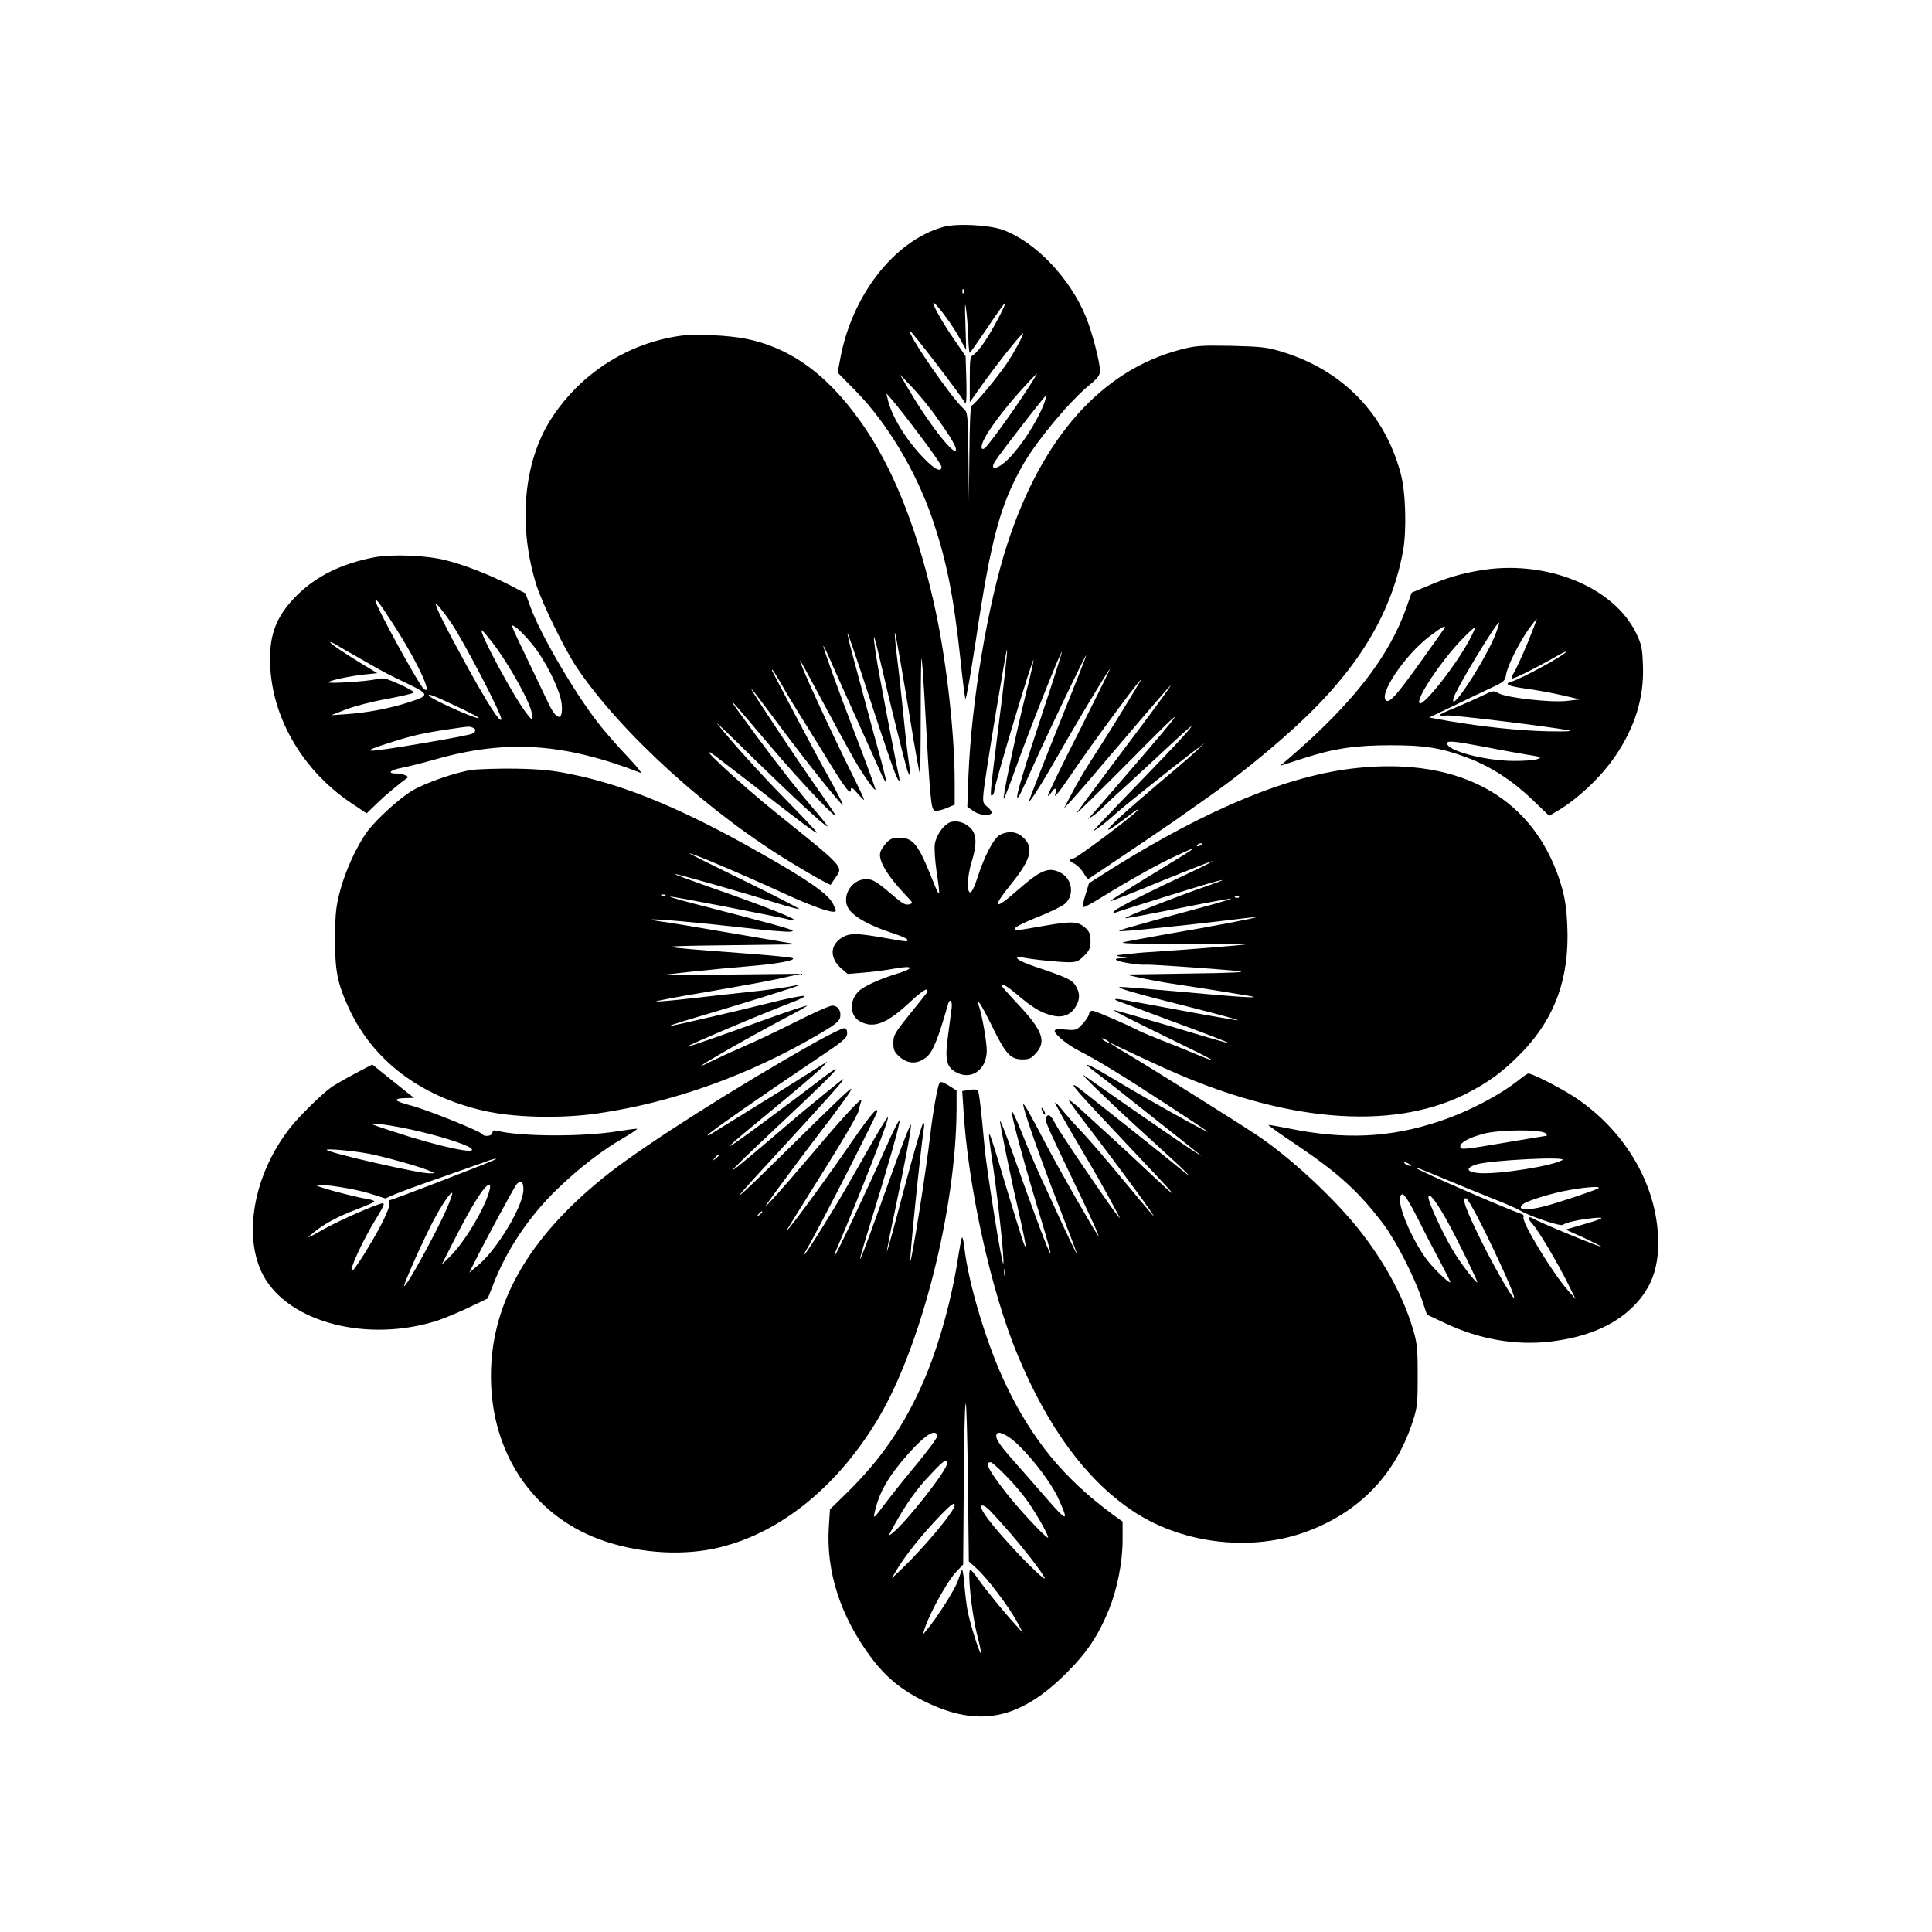
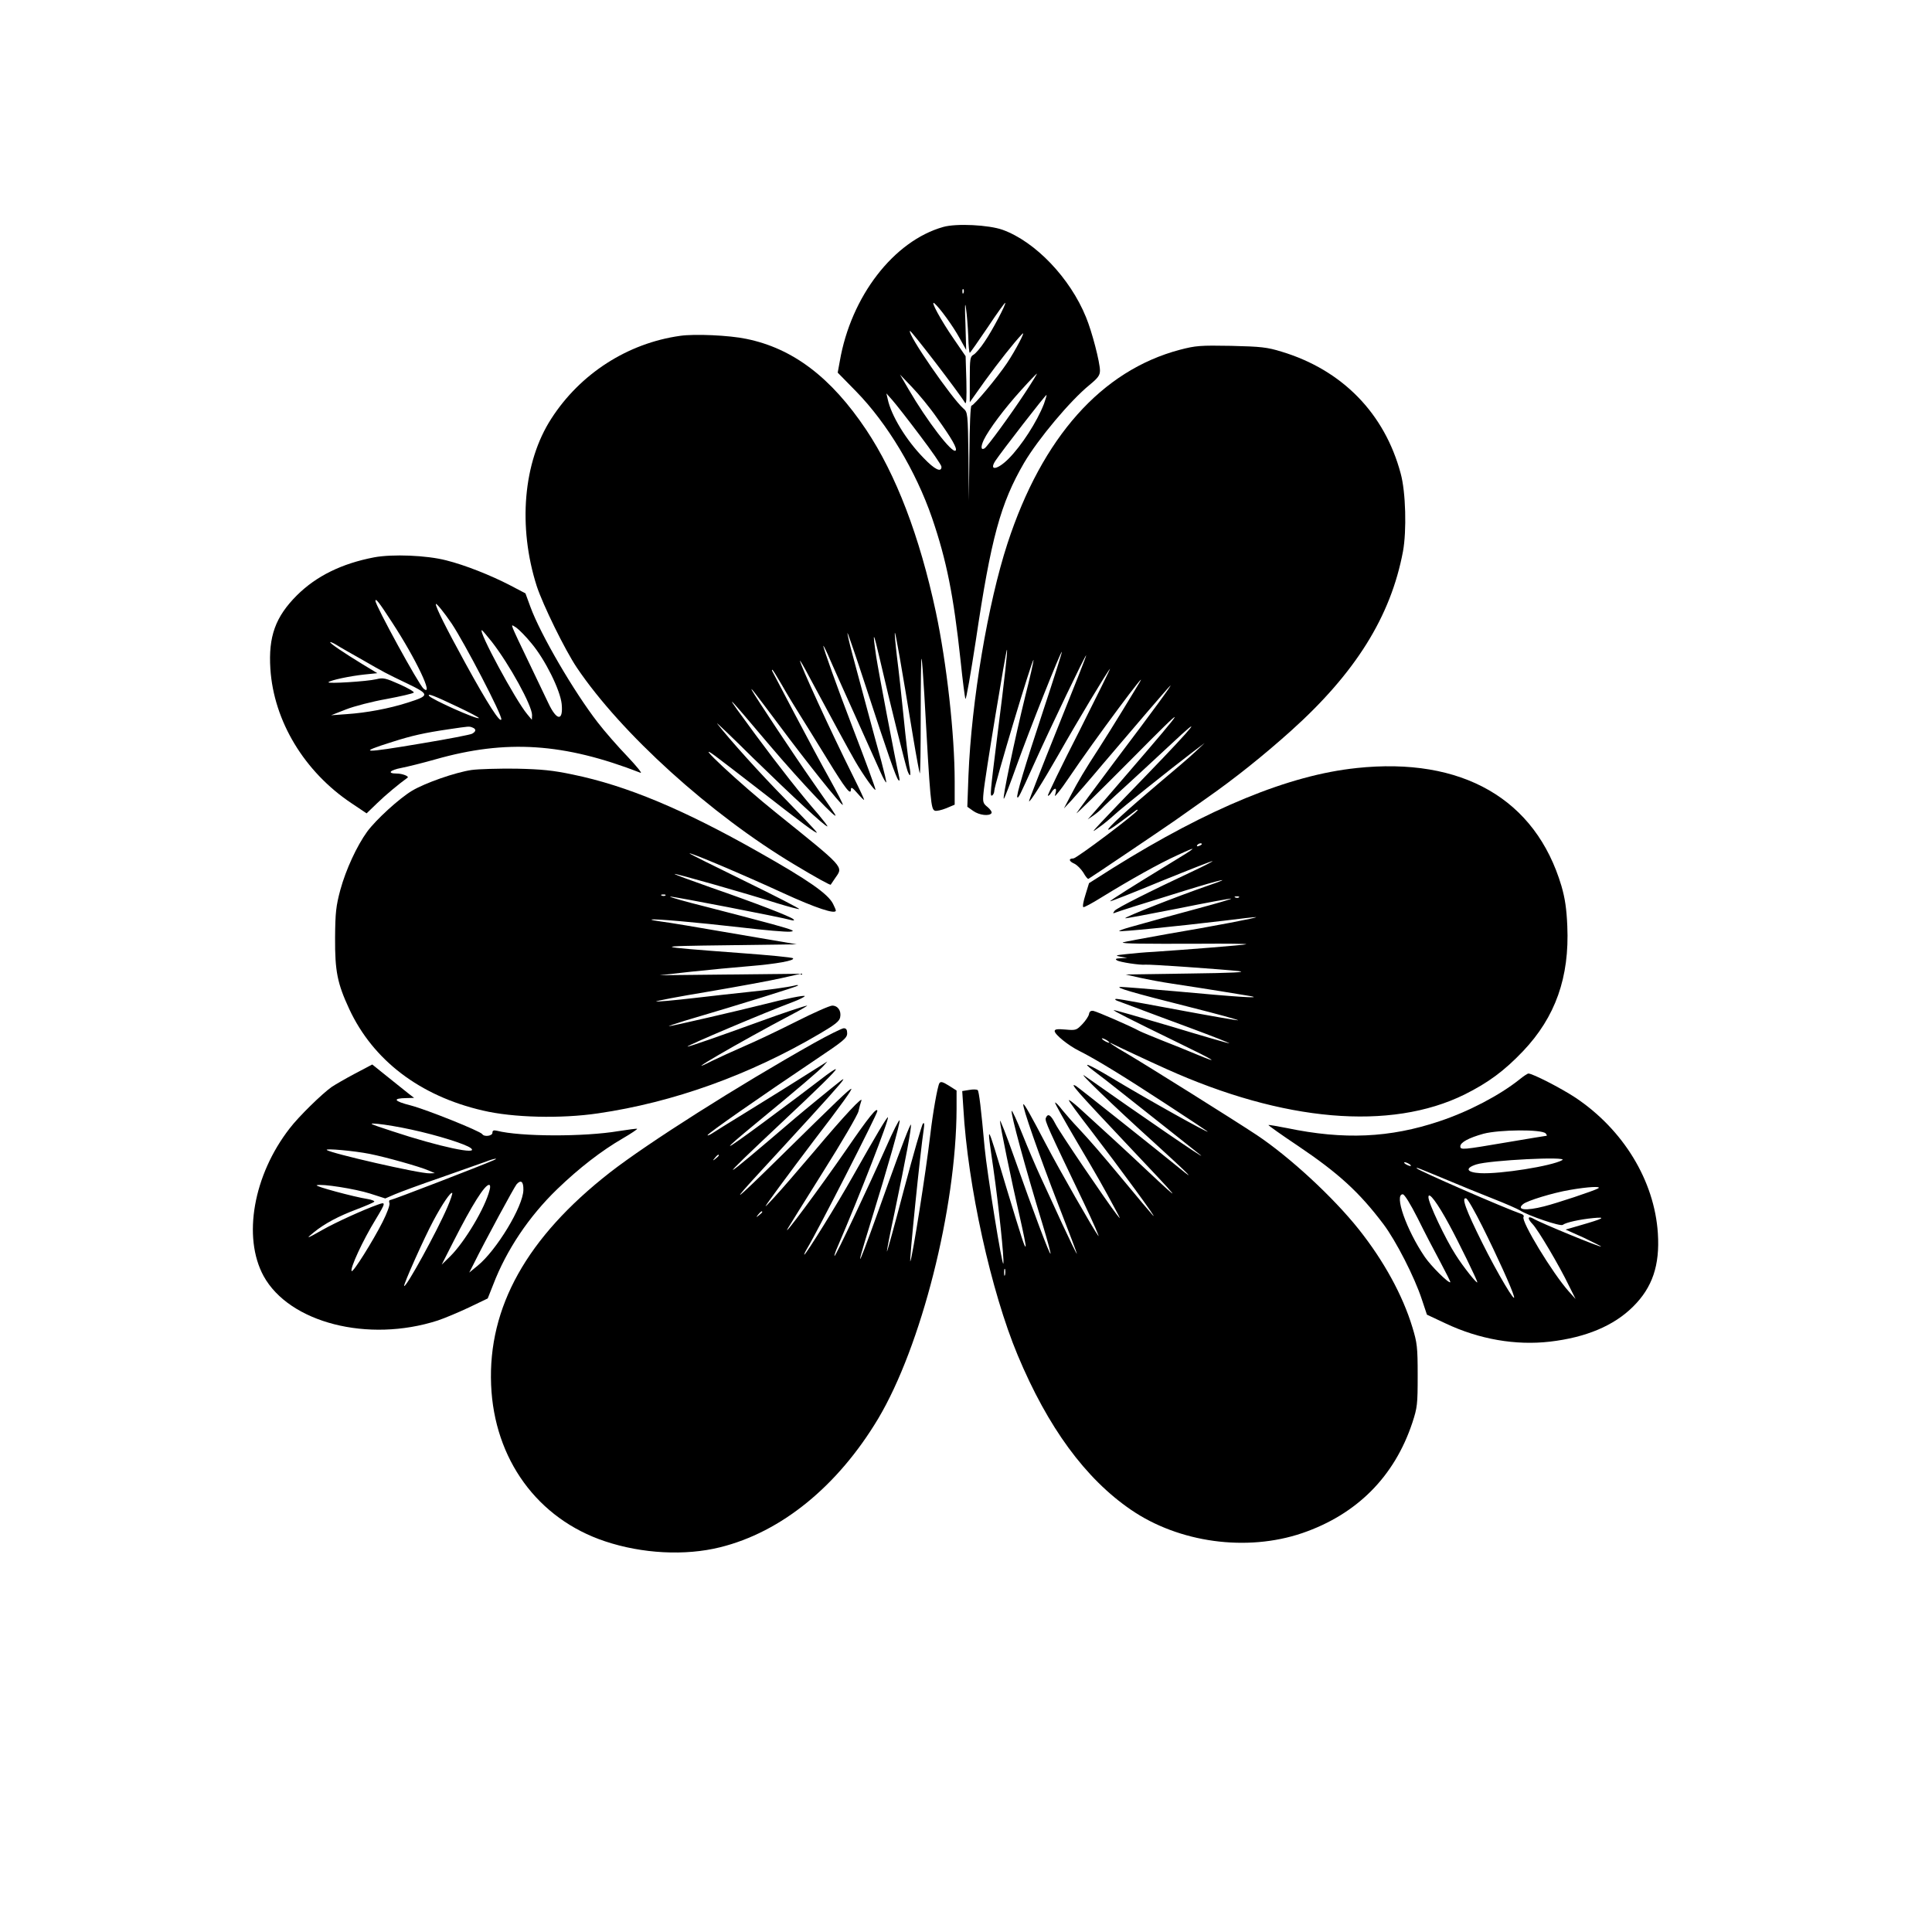
<svg xmlns="http://www.w3.org/2000/svg" version="1.0" width="1024pt" height="1024pt" viewBox="0 0 1024 1024" preserveAspectRatio="xMidYMid meet">
  <g transform="translate(0,1024) scale(0.1,-0.1)" fill="#000000" stroke="none">
    <path d="M4999 9037 c-262 -74 -489 -368 -548 -712 l-11 -60 98 -100 c165 -169 316 -421 402 -670 77 -225 114 -410 151 -754 11 -107 23 -199 26 -205 4 -6 28 134 55 309 81 545 131 727 256 942 75 127 244 329 347 413 45 37 55 51 55 76 0 43 -42 206 -74 283 -84 207 -268 400 -442 463 -73 26 -245 35 -315 15z m108 -349 c-3 -8 -6 -5 -6 6 -1 11 2 17 5 13 3 -3 4 -12 1 -19z m25 -230 c1 -49 5 -88 8 -88 3 1 45 61 95 135 49 74 91 132 93 130 6 -5 -69 -148 -110 -207 -21 -32 -47 -62 -58 -68 -18 -10 -20 -21 -20 -131 l0 -121 81 114 c72 99 153 202 197 248 22 23 -36 -88 -81 -155 -51 -76 -175 -225 -188 -225 -5 0 -10 -101 -11 -252 l-3 -253 -2 235 c-3 231 -4 235 -27 255 -62 54 -298 396 -283 411 5 5 261 -329 292 -381 7 -11 9 24 7 115 l-4 132 -63 92 c-68 98 -128 209 -102 188 28 -24 98 -120 133 -184 l35 -63 -4 140 c-4 96 -2 121 3 80 5 -33 10 -99 12 -147z m301 -300 c-76 -116 -199 -284 -214 -294 -20 -12 -22 7 -5 44 27 56 110 167 199 265 43 48 81 87 83 87 2 0 -26 -46 -63 -102z m-466 -134 c78 -109 108 -162 98 -172 -18 -18 -153 159 -249 324 l-46 79 63 -66 c35 -36 96 -110 134 -165z m-92 -91 c63 -83 115 -158 115 -167 0 -32 -36 -15 -95 47 -92 94 -172 225 -190 312 l-7 30 31 -35 c17 -19 83 -103 146 -187z m658 166 c-37 -95 -119 -222 -188 -291 -59 -59 -105 -65 -69 -10 31 47 267 352 271 349 1 -2 -5 -23 -14 -48z" />
    <path d="M3605 8460 c-279 -39 -530 -201 -683 -439 -149 -230 -178 -572 -77 -888 33 -100 149 -337 212 -431 235 -349 710 -779 1153 -1044 113 -68 191 -111 193 -107 1 2 13 19 25 37 42 60 51 50 -313 343 -191 153 -454 398 -325 303 36 -27 135 -103 220 -169 241 -188 323 -249 319 -237 -2 6 -76 84 -164 174 -134 136 -299 319 -364 403 -8 11 77 -70 189 -181 208 -203 382 -364 395 -364 4 0 -18 28 -47 63 -90 103 -208 253 -333 422 -179 243 -177 242 75 -56 166 -196 378 -419 345 -364 -10 17 -64 95 -120 175 -94 134 -300 445 -319 480 -13 25 10 -5 144 -184 140 -189 331 -428 337 -422 3 2 -29 64 -70 138 -41 73 -125 230 -187 348 -62 118 -114 218 -117 223 -2 4 -2 7 1 7 2 0 25 -37 51 -82 26 -46 69 -117 95 -158 26 -41 90 -145 143 -231 100 -163 127 -197 127 -163 0 15 9 9 35 -21 19 -22 34 -37 35 -34 0 4 -25 58 -56 120 -126 253 -284 599 -284 617 0 4 22 -33 48 -83 122 -227 208 -386 245 -450 41 -71 107 -164 107 -150 0 9 -55 158 -125 340 -76 198 -155 418 -151 422 1 2 19 -34 38 -79 20 -46 82 -184 138 -308 56 -124 113 -251 127 -283 14 -32 28 -56 30 -54 2 3 -10 53 -26 113 -17 60 -51 186 -76 279 -25 94 -59 221 -76 283 -17 63 -29 115 -27 117 1 2 47 -130 100 -293 114 -349 157 -473 170 -487 6 -6 7 -1 4 15 -21 92 -110 562 -122 640 -21 145 -16 139 22 -25 50 -217 133 -550 144 -581 15 -39 20 -26 9 29 -4 26 -18 138 -29 250 -11 111 -27 258 -36 326 -8 68 -13 125 -11 127 3 4 32 -159 97 -555 17 -102 33 -187 35 -190 3 -2 5 134 5 304 0 170 2 306 4 304 3 -2 9 -88 15 -189 32 -580 35 -608 56 -617 8 -3 35 3 60 13 l45 19 0 123 c0 248 -42 626 -100 899 -86 402 -211 728 -369 965 -186 278 -389 432 -636 482 -90 19 -273 27 -350 16z" />
    <path d="M6253 8386 c-414 -110 -729 -463 -913 -1026 -104 -318 -191 -835 -207 -1231 l-6 -165 31 -22 c32 -23 86 -29 97 -12 4 6 -6 20 -20 32 -25 20 -27 26 -22 77 6 74 120 762 124 757 4 -4 -11 -142 -51 -456 -38 -305 -40 -323 -27 -316 6 4 11 15 11 25 0 29 203 707 208 693 1 -4 -18 -91 -44 -192 -54 -220 -125 -555 -113 -543 4 4 35 84 68 177 69 192 234 607 239 601 2 -1 -42 -140 -97 -306 -102 -309 -146 -457 -139 -465 6 -5 12 7 86 171 90 200 275 585 279 582 2 -2 -67 -176 -152 -387 -85 -211 -153 -385 -151 -387 5 -6 69 95 156 247 99 175 259 441 273 455 5 6 -68 -142 -162 -329 -95 -186 -170 -341 -167 -343 2 -3 11 4 18 16 17 28 31 27 23 -1 -6 -22 -6 -22 14 2 12 14 38 50 58 80 132 196 437 606 371 500 -8 -14 -48 -79 -88 -145 -40 -66 -98 -158 -128 -205 -71 -109 -107 -169 -149 -250 l-34 -65 42 45 c23 25 97 110 164 190 157 185 343 402 357 415 19 18 -91 -133 -293 -400 -107 -143 -199 -267 -203 -275 -4 -8 126 120 290 285 311 314 309 307 -20 -75 -87 -102 -171 -198 -185 -214 l-26 -29 31 21 c17 12 37 29 45 38 8 9 59 58 114 107 55 50 167 154 250 231 184 173 132 107 -128 -162 -105 -108 -213 -221 -241 -251 -51 -55 -51 -55 -11 -26 22 15 58 45 80 65 42 39 291 238 410 329 l70 53 -50 -47 c-27 -26 -115 -101 -195 -168 -167 -141 -273 -238 -266 -244 4 -4 36 18 144 100 6 5 12 7 12 4 0 -13 -324 -257 -341 -257 -27 0 -24 -15 6 -28 14 -7 35 -28 47 -47 11 -20 23 -35 27 -33 10 5 388 260 457 308 35 25 112 79 170 120 146 102 300 225 446 356 342 307 529 606 594 951 20 109 15 315 -12 413 -85 319 -310 549 -631 646 -78 24 -108 27 -268 31 -165 3 -188 1 -272 -21z" />
    <path d="M1983 7286 c-172 -33 -306 -99 -409 -201 -114 -114 -152 -218 -141 -390 18 -277 180 -546 431 -713 l79 -53 56 54 c44 43 114 101 161 135 10 7 -27 22 -57 22 -53 0 -38 18 25 30 31 6 112 26 179 45 376 107 682 87 1088 -71 11 -4 -21 35 -70 87 -50 52 -121 133 -157 180 -125 161 -304 467 -357 613 l-26 71 -80 42 c-104 54 -240 108 -340 133 -104 27 -285 34 -382 16z m94 -343 c129 -197 225 -401 168 -353 -25 20 -255 441 -255 465 0 17 19 -7 87 -112z m317 -8 c68 -102 270 -489 263 -508 -6 -20 -71 80 -190 297 -104 190 -157 296 -157 314 0 10 44 -44 84 -103z m423 -105 c73 -87 152 -247 160 -321 9 -93 -26 -91 -71 5 -13 28 -59 123 -101 211 -43 88 -81 170 -86 183 -8 22 -8 22 18 5 14 -10 51 -47 80 -83z m-210 8 c94 -121 213 -338 213 -388 l-1 -25 -25 30 c-62 74 -262 445 -240 445 2 0 26 -28 53 -62z m-692 -92 c125 -72 129 -74 248 -131 115 -56 114 -62 -2 -99 -100 -32 -219 -54 -323 -61 l-83 -6 79 31 c43 17 140 42 214 55 75 14 140 29 145 34 4 4 -30 24 -75 44 -74 33 -87 36 -123 27 -50 -12 -262 -25 -254 -16 10 11 115 33 191 41 l68 7 -81 49 c-98 60 -169 108 -169 115 0 3 15 -3 33 -14 17 -11 77 -45 132 -76z m512 -253 c63 -30 113 -56 111 -59 -9 -9 -253 100 -264 118 -10 15 27 1 153 -59z m77 -109 c21 -8 20 -21 -2 -33 -9 -5 -127 -28 -260 -50 -325 -55 -353 -53 -162 7 103 33 170 48 300 67 109 16 106 16 124 9z" />
-     <path d="M7834 7215 c-98 -17 -175 -41 -270 -82 l-82 -34 -27 -77 c-91 -260 -284 -509 -615 -794 l-55 -47 121 39 c164 53 276 70 467 70 179 0 264 -14 399 -64 128 -48 238 -119 345 -220 l94 -90 32 19 c112 63 242 185 318 297 105 154 153 311 147 477 -3 93 -7 114 -34 171 -120 252 -487 399 -840 335z m262 -384 c-30 -71 -62 -141 -71 -155 -10 -15 -15 -29 -12 -32 5 -6 121 52 225 111 34 20 62 34 62 31 0 -15 -232 -142 -292 -160 -39 -12 -13 -23 80 -36 53 -7 140 -23 192 -35 l95 -22 -70 -8 c-86 -10 -323 17 -363 41 -26 15 -30 14 -87 -14 -33 -16 -97 -44 -142 -63 -46 -18 -83 -36 -83 -39 0 -3 17 -4 38 -2 34 3 537 -58 642 -78 31 -6 -3 -8 -110 -6 -154 4 -334 23 -525 55 l-100 18 125 60 c69 33 159 77 201 96 72 34 77 38 82 74 8 46 69 168 121 241 21 28 39 52 41 52 2 0 -20 -58 -49 -129z m-167 54 c-51 -137 -255 -449 -224 -342 15 49 225 397 240 397 3 0 -5 -25 -16 -55z m-275 23 c-4 -7 -63 -91 -131 -185 -119 -166 -157 -208 -175 -197 -45 28 96 240 227 340 70 53 93 65 79 42z m142 -45 c-66 -132 -252 -370 -272 -350 -22 21 118 230 230 344 33 34 62 60 64 58 2 -1 -8 -25 -22 -52z m75 -582 c85 -17 188 -35 229 -42 67 -10 72 -13 50 -22 -14 -6 -72 -11 -130 -10 -151 1 -350 54 -350 93 0 16 36 12 201 -19z" />
    <path d="M7189 6169 c-356 -37 -783 -213 -1291 -530 l-126 -80 -19 -62 c-11 -34 -16 -63 -11 -65 4 -2 47 21 95 51 158 97 306 180 403 224 116 54 109 46 -40 -44 -192 -117 -319 -197 -316 -200 1 -2 124 46 271 107 148 60 270 108 272 106 2 -1 -43 -25 -99 -51 -239 -112 -407 -197 -420 -212 -11 -15 -11 -16 7 -9 24 9 102 34 364 115 197 61 267 76 124 27 -164 -57 -445 -167 -439 -173 1 -2 128 22 281 52 152 31 279 54 281 52 2 -2 -76 -25 -173 -51 -167 -45 -221 -60 -367 -101 -32 -9 -56 -18 -54 -20 5 -5 303 25 555 55 89 11 165 20 170 19 15 -2 -229 -49 -467 -89 -129 -23 -236 -43 -239 -45 -6 -7 101 -8 409 -7 140 1 251 0 245 -3 -9 -4 -312 -28 -490 -40 -44 -2 -109 -8 -145 -12 -59 -6 -62 -8 -30 -14 l35 -6 -35 -2 c-26 -1 -31 -4 -20 -11 15 -10 123 -26 150 -23 19 3 400 -24 495 -34 49 -6 -32 -10 -265 -13 l-335 -5 75 -17 c41 -9 120 -24 175 -32 179 -27 369 -58 415 -66 64 -13 -77 -4 -400 26 -146 13 -276 23 -290 23 -37 -1 60 -30 363 -106 147 -37 264 -69 259 -71 -4 -1 -132 21 -283 49 -366 68 -363 67 -368 63 -2 -2 5 -7 15 -10 10 -4 53 -20 94 -35 41 -16 172 -64 290 -108 118 -44 211 -80 205 -81 -5 0 -145 40 -309 90 -165 49 -301 88 -303 86 -3 -3 77 -44 348 -176 192 -93 224 -114 85 -56 -45 19 -124 51 -176 71 -52 21 -106 43 -120 50 -49 27 -225 103 -245 107 -13 2 -21 -3 -23 -17 -2 -11 -18 -35 -35 -53 -31 -32 -34 -34 -89 -29 -44 4 -58 2 -58 -8 0 -18 73 -77 130 -105 88 -44 238 -136 455 -278 121 -79 222 -146 225 -149 16 -17 -315 168 -503 281 -128 77 -173 95 -100 40 21 -15 90 -69 153 -119 63 -50 177 -140 254 -201 76 -60 148 -117 160 -127 38 -33 -318 211 -614 420 -50 36 152 -159 368 -354 178 -162 230 -214 135 -136 -90 74 -538 430 -550 437 -39 22 2 -25 256 -294 313 -331 323 -344 111 -145 -80 76 -247 229 -353 325 -26 23 -49 41 -52 39 -2 -3 50 -74 116 -159 145 -189 372 -498 328 -450 -17 19 -81 95 -142 169 -138 166 -185 220 -251 291 -29 30 -67 74 -86 97 -18 24 -35 41 -38 39 -2 -3 50 -96 116 -208 110 -186 139 -237 209 -368 24 -45 24 -45 1 -16 -52 67 -302 435 -324 479 -25 49 -40 58 -51 31 -6 -15 11 -52 199 -444 54 -113 89 -194 79 -180 -23 29 -208 353 -277 485 -82 157 -116 217 -120 212 -8 -8 83 -269 186 -534 55 -141 99 -257 98 -259 -2 -1 -37 71 -78 159 -41 89 -93 203 -116 252 -23 50 -66 150 -95 223 -29 73 -55 129 -57 124 -5 -17 71 -298 165 -605 25 -82 43 -150 41 -152 -5 -5 -88 215 -194 515 -40 113 -73 198 -74 189 0 -22 62 -324 105 -508 19 -85 34 -156 31 -158 -5 -5 -18 35 -102 312 -108 361 -106 357 -69 102 29 -203 58 -480 53 -504 -5 -26 -87 484 -99 612 -19 210 -30 300 -37 307 -4 4 -24 5 -45 1 l-37 -6 6 -91 c23 -410 147 -972 288 -1309 160 -383 359 -654 600 -819 255 -175 614 -224 908 -124 289 99 489 299 584 586 26 80 28 95 28 250 0 151 -3 173 -28 255 -51 169 -152 353 -284 519 -136 171 -367 384 -541 500 -116 77 -587 372 -689 432 -62 35 -112 70 -77 52 40 -20 198 -94 285 -133 623 -281 1190 -330 1583 -136 124 62 209 124 309 229 172 181 247 392 235 664 -4 92 -12 146 -31 212 -137 461 -526 685 -1087 625z m-819 -403 c0 -2 -7 -7 -16 -10 -8 -3 -12 -2 -9 4 6 10 25 14 25 6z m197 -282 c-3 -3 -12 -4 -19 -1 -8 3 -5 6 6 6 11 1 17 -2 13 -5z m-687 -770 c0 -2 -9 0 -20 6 -11 6 -20 13 -20 16 0 2 9 0 20 -6 11 -6 20 -13 20 -16z m-553 -1231 c-3 -10 -5 -4 -5 12 0 17 2 24 5 18 2 -7 2 -21 0 -30z" />
    <path d="M2500 6159 c-88 -13 -247 -69 -316 -110 -68 -41 -190 -152 -238 -217 -55 -76 -113 -202 -142 -308 -23 -86 -27 -120 -28 -254 -1 -178 12 -242 75 -378 126 -271 374 -461 708 -538 160 -38 415 -44 611 -15 398 58 803 203 1176 423 80 47 103 65 107 86 7 34 -12 62 -42 62 -13 0 -99 -38 -190 -84 -91 -46 -215 -105 -276 -131 -60 -26 -136 -61 -169 -77 -196 -99 140 97 419 244 50 26 87 48 83 48 -10 0 -133 -41 -253 -85 -215 -78 -378 -135 -381 -132 -5 5 411 181 563 238 29 11 55 24 58 29 5 8 -104 -14 -220 -44 -114 -29 -489 -116 -499 -115 -6 0 32 13 84 29 302 89 593 180 599 186 3 4 -5 4 -19 0 -33 -8 -144 -24 -255 -35 -49 -5 -175 -19 -278 -31 -104 -12 -193 -20 -199 -18 -6 2 118 26 276 52 158 27 333 59 389 72 l102 23 -375 -4 -375 -4 170 19 c94 10 231 23 305 29 146 12 245 30 233 42 -5 5 -132 17 -283 28 -467 35 -467 36 -66 41 l369 5 -334 57 c-184 32 -358 61 -387 64 -29 4 -51 8 -49 10 6 6 244 -15 479 -42 119 -14 234 -24 255 -22 32 3 17 9 -94 40 -72 20 -227 60 -343 90 -116 29 -205 54 -198 56 12 2 592 -110 643 -125 13 -3 17 -2 10 5 -14 14 -203 87 -437 168 -108 38 -195 70 -193 72 3 4 380 -103 543 -155 62 -19 115 -33 118 -31 2 3 -128 70 -290 149 -162 79 -294 145 -292 146 5 6 292 -116 496 -210 172 -79 280 -115 280 -93 0 4 -7 20 -15 36 -27 53 -132 126 -394 274 -397 225 -699 352 -986 411 -105 22 -163 28 -300 31 -93 1 -199 -2 -235 -7z m1027 -665 c-3 -3 -12 -4 -19 -1 -8 3 -5 6 6 6 11 1 17 -2 13 -5z" />
-     <path d="M5034 5881 c-35 -15 -72 -69 -79 -114 -4 -23 1 -89 9 -146 22 -145 20 -149 -23 -41 -74 185 -101 220 -175 220 -33 0 -48 -6 -68 -27 -14 -16 -29 -38 -32 -50 -13 -41 36 -124 136 -229 38 -40 39 -41 17 -47 -17 -5 -34 3 -67 31 -108 92 -124 102 -162 102 -66 0 -118 -68 -103 -132 13 -54 101 -108 256 -158 37 -12 67 -26 67 -31 0 -12 3 -12 -129 11 -142 25 -178 25 -219 0 -63 -39 -65 -107 -5 -161 l36 -31 86 7 c47 4 119 13 160 21 110 20 111 1 2 -31 -75 -23 -162 -62 -188 -87 -54 -51 -50 -134 8 -163 72 -38 143 -9 270 111 38 36 74 62 80 59 6 -4 6 -11 1 -18 -5 -7 -47 -59 -93 -116 -77 -96 -84 -108 -84 -149 0 -37 5 -48 33 -73 45 -41 99 -40 146 1 32 29 59 97 111 278 9 33 24 17 19 -21 -2 -17 -11 -82 -19 -144 -18 -130 -9 -170 44 -197 81 -43 161 15 161 116 0 46 -24 184 -40 231 -22 64 10 17 70 -106 72 -146 96 -172 161 -172 34 0 46 6 70 33 56 63 35 120 -95 259 -47 50 -86 94 -86 97 0 16 26 1 83 -47 80 -68 122 -93 179 -108 57 -16 102 0 129 45 24 39 24 73 0 112 -19 31 -46 44 -225 104 -44 15 -82 33 -84 40 -3 9 2 11 20 7 38 -10 198 -27 252 -27 41 0 53 5 82 34 28 28 34 41 34 78 0 34 -6 50 -23 66 -41 39 -72 41 -217 16 -157 -28 -163 -28 -158 -12 3 7 57 34 122 59 65 26 128 57 142 70 50 47 37 132 -26 164 -62 32 -105 14 -231 -97 -121 -107 -134 -92 -30 36 111 137 124 200 55 255 -31 25 -73 27 -114 6 -33 -17 -83 -113 -121 -232 -13 -42 -29 -73 -36 -73 -20 0 -16 88 7 162 29 93 27 148 -8 181 -31 30 -76 41 -108 28z" />
    <path d="M4315 4712 c-402 -226 -883 -531 -1083 -687 -439 -343 -646 -713 -629 -1125 16 -394 246 -710 603 -829 197 -66 425 -78 610 -32 325 80 624 324 838 681 229 384 414 1115 416 1642 l0 98 -41 26 c-32 20 -43 23 -50 13 -10 -17 -35 -157 -49 -279 -23 -195 -93 -637 -105 -665 -8 -18 53 583 71 700 4 28 3 37 -4 30 -6 -5 -51 -163 -101 -350 -49 -187 -90 -335 -90 -328 -1 6 17 99 40 205 63 302 90 449 87 467 -2 9 -54 -126 -116 -299 -169 -475 -193 -528 -98 -221 93 300 158 530 154 543 -2 6 -35 -58 -72 -143 -96 -216 -268 -580 -273 -576 -2 2 5 24 16 48 119 277 275 678 267 687 -4 4 -63 -95 -186 -313 -82 -146 -249 -415 -257 -415 -2 0 4 15 15 33 55 91 372 712 372 728 0 25 -46 -32 -162 -201 -145 -210 -350 -486 -312 -420 4 8 89 143 187 300 99 157 183 301 187 320 4 19 11 44 15 55 13 32 -88 -75 -252 -270 -84 -99 -179 -209 -213 -245 -60 -65 -60 -64 27 55 48 66 131 176 183 245 149 194 213 283 201 279 -13 -5 -66 -55 -385 -369 -241 -237 -266 -254 -87 -60 54 58 169 184 257 280 153 168 197 219 163 194 -34 -26 -195 -158 -242 -198 -423 -362 -437 -367 -73 -25 188 176 291 277 286 282 -3 3 -39 -22 -80 -54 -41 -32 -178 -135 -305 -229 -222 -164 -234 -165 -36 -2 220 181 337 281 356 303 l20 23 -30 -19 c-126 -80 -273 -172 -405 -253 -85 -52 -165 -102 -177 -110 -13 -8 -23 -12 -23 -9 0 9 273 199 572 400 148 99 168 115 168 140 0 19 -5 27 -18 27 -9 0 -80 -35 -157 -78z m-505 -596 c0 -2 -8 -10 -17 -17 -16 -13 -17 -12 -4 4 13 16 21 21 21 13z m230 -300 c0 -2 -8 -10 -17 -17 -16 -13 -17 -12 -4 4 13 16 21 21 21 13z" />
    <path d="M1882 4550 c-51 -27 -106 -59 -124 -71 -51 -36 -176 -158 -223 -220 -192 -247 -250 -576 -138 -782 136 -248 554 -355 923 -236 36 12 110 43 165 69 l100 48 29 73 c70 183 189 361 339 506 116 112 235 204 349 270 43 25 77 48 75 50 -2 2 -46 -4 -98 -12 -183 -31 -521 -30 -646 2 -17 4 -23 1 -23 -11 0 -17 -44 -23 -54 -7 -11 16 -292 129 -379 152 -91 23 -99 38 -22 39 l40 1 -35 27 c-19 15 -69 55 -111 89 l-76 61 -91 -48z m298 -297 c139 -30 288 -77 315 -98 49 -39 -168 7 -415 89 -128 42 -132 44 -75 39 33 -3 112 -16 175 -30z m-220 -129 c85 -17 264 -67 312 -88 l33 -14 -28 -1 c-52 -2 -528 107 -545 124 -10 9 142 -4 228 -21z m655 -34 c-63 -28 -535 -210 -545 -210 -7 0 -10 -7 -6 -16 4 -9 -12 -53 -37 -102 -49 -97 -155 -267 -163 -259 -11 11 59 163 126 272 56 93 56 96 12 80 -74 -26 -225 -95 -290 -132 -88 -50 -95 -52 -48 -14 57 46 130 85 226 121 47 18 89 36 93 40 5 4 -11 11 -35 15 -71 11 -283 68 -269 73 26 9 203 -19 282 -44 l81 -26 51 22 c28 12 139 53 247 90 107 38 213 75 235 83 43 17 73 21 40 7z m159 -157 c-1 -87 -143 -321 -243 -402 l-44 -36 23 45 c65 131 215 407 228 423 23 26 37 15 36 -30z m-179 0 c-23 -94 -132 -276 -209 -352 l-45 -44 63 124 c98 193 165 299 188 299 6 0 8 -10 3 -27z m-224 -92 c-54 -126 -219 -427 -229 -417 -5 6 107 257 155 346 48 90 92 154 100 147 2 -3 -9 -37 -26 -76z" />
    <path d="M8054 4519 c-105 -84 -271 -171 -425 -222 -262 -88 -506 -99 -808 -36 -52 10 -96 18 -98 16 -1 -2 69 -52 156 -110 215 -145 325 -245 454 -416 66 -88 164 -279 203 -398 l27 -81 98 -46 c179 -85 373 -118 554 -97 190 22 339 84 441 186 102 101 142 219 131 388 -18 279 -183 550 -438 720 -76 50 -226 127 -248 127 -5 0 -26 -14 -47 -31z m138 -286 c6 -7 9 -13 4 -13 -4 0 -99 -16 -212 -35 -230 -39 -244 -41 -244 -21 0 21 44 45 123 67 85 22 306 24 329 2z m88 -142 c-54 -31 -329 -75 -435 -69 -72 4 -82 26 -21 46 71 23 494 44 456 23z m-810 -21 c8 -5 11 -10 5 -10 -5 0 -17 5 -25 10 -8 5 -10 10 -5 10 6 0 17 -5 25 -10z m190 -80 c69 -29 181 -75 250 -102 69 -27 135 -56 147 -64 45 -28 214 -86 226 -76 17 13 90 29 162 36 72 7 54 -3 -68 -38 l-79 -23 96 -43 c52 -25 94 -46 92 -47 -4 -5 -321 125 -359 148 -30 17 -33 1 -4 -29 29 -30 141 -219 193 -327 l35 -70 -36 40 c-86 96 -254 373 -240 395 4 6 -2 13 -12 16 -94 33 -541 228 -553 241 -6 8 -2 6 150 -57z m810 -49 c-23 -13 -218 -78 -286 -95 -97 -25 -149 -19 -111 12 21 18 158 60 247 75 97 17 173 21 150 8z m-956 -158 c35 -71 89 -175 120 -232 31 -58 55 -106 53 -107 -8 -8 -103 86 -136 135 -97 143 -163 331 -116 331 9 0 40 -50 79 -127z m168 -36 c48 -88 148 -293 148 -303 0 -12 -75 82 -114 144 -54 83 -146 277 -145 307 0 33 48 -31 111 -148z m175 -8 c77 -154 156 -328 167 -369 14 -49 -86 118 -169 285 -86 173 -111 242 -84 233 8 -2 46 -69 86 -149z" />
-     <path d="M5520 4365 c0 -5 5 -17 10 -25 5 -8 10 -10 10 -5 0 6 -5 17 -10 25 -5 8 -10 11 -10 5z" />
-     <path d="M5098 3680 c-3 -8 -14 -64 -23 -125 -39 -241 -114 -497 -201 -683 -96 -207 -210 -369 -371 -530 l-104 -102 -6 -93 c-15 -236 61 -472 221 -688 81 -109 164 -177 291 -239 286 -139 501 -94 750 155 107 107 166 196 223 335 44 109 72 252 72 367 l0 98 -63 46 c-250 186 -416 389 -553 674 -102 211 -201 539 -223 735 -4 36 -10 58 -13 50z m79 -1754 c54 -48 171 -203 213 -281 l32 -60 -41 45 c-57 62 -159 187 -198 243 -18 26 -36 47 -40 47 -17 0 7 -227 34 -337 16 -61 26 -110 22 -107 -9 5 -57 157 -70 224 -6 30 -14 96 -18 145 -4 50 -10 83 -13 75 -3 -8 -13 -36 -22 -61 -16 -46 -111 -195 -161 -254 l-25 -30 14 42 c28 81 116 238 158 285 l43 46 3 409 c1 224 5 424 10 443 4 19 9 -161 12 -400 l5 -436 42 -38z m-209 703 c1 -8 -48 -75 -109 -149 -62 -74 -139 -171 -172 -215 -54 -72 -59 -76 -52 -45 23 109 72 194 182 318 90 100 143 132 151 91z m433 -51 c82 -81 170 -199 205 -273 62 -134 53 -136 -58 -8 -56 65 -140 160 -185 211 -75 85 -94 118 -77 135 13 13 68 -18 115 -65z m-381 -94 c0 -36 -215 -310 -289 -369 -24 -19 -24 -17 8 40 66 118 121 195 192 269 73 78 89 88 89 60z m310 -64 c38 -38 89 -98 113 -132 53 -74 122 -198 111 -198 -13 0 -162 160 -224 241 -93 120 -112 159 -79 159 6 0 41 -31 79 -70z m-270 -158 c0 -30 -161 -223 -280 -337 l-53 -50 23 40 c47 80 137 192 239 298 53 54 71 67 71 49z m194 -36 c108 -114 242 -279 281 -345 21 -36 -82 61 -181 170 -98 107 -154 181 -154 202 0 17 25 5 54 -27z" />
  </g>
</svg>